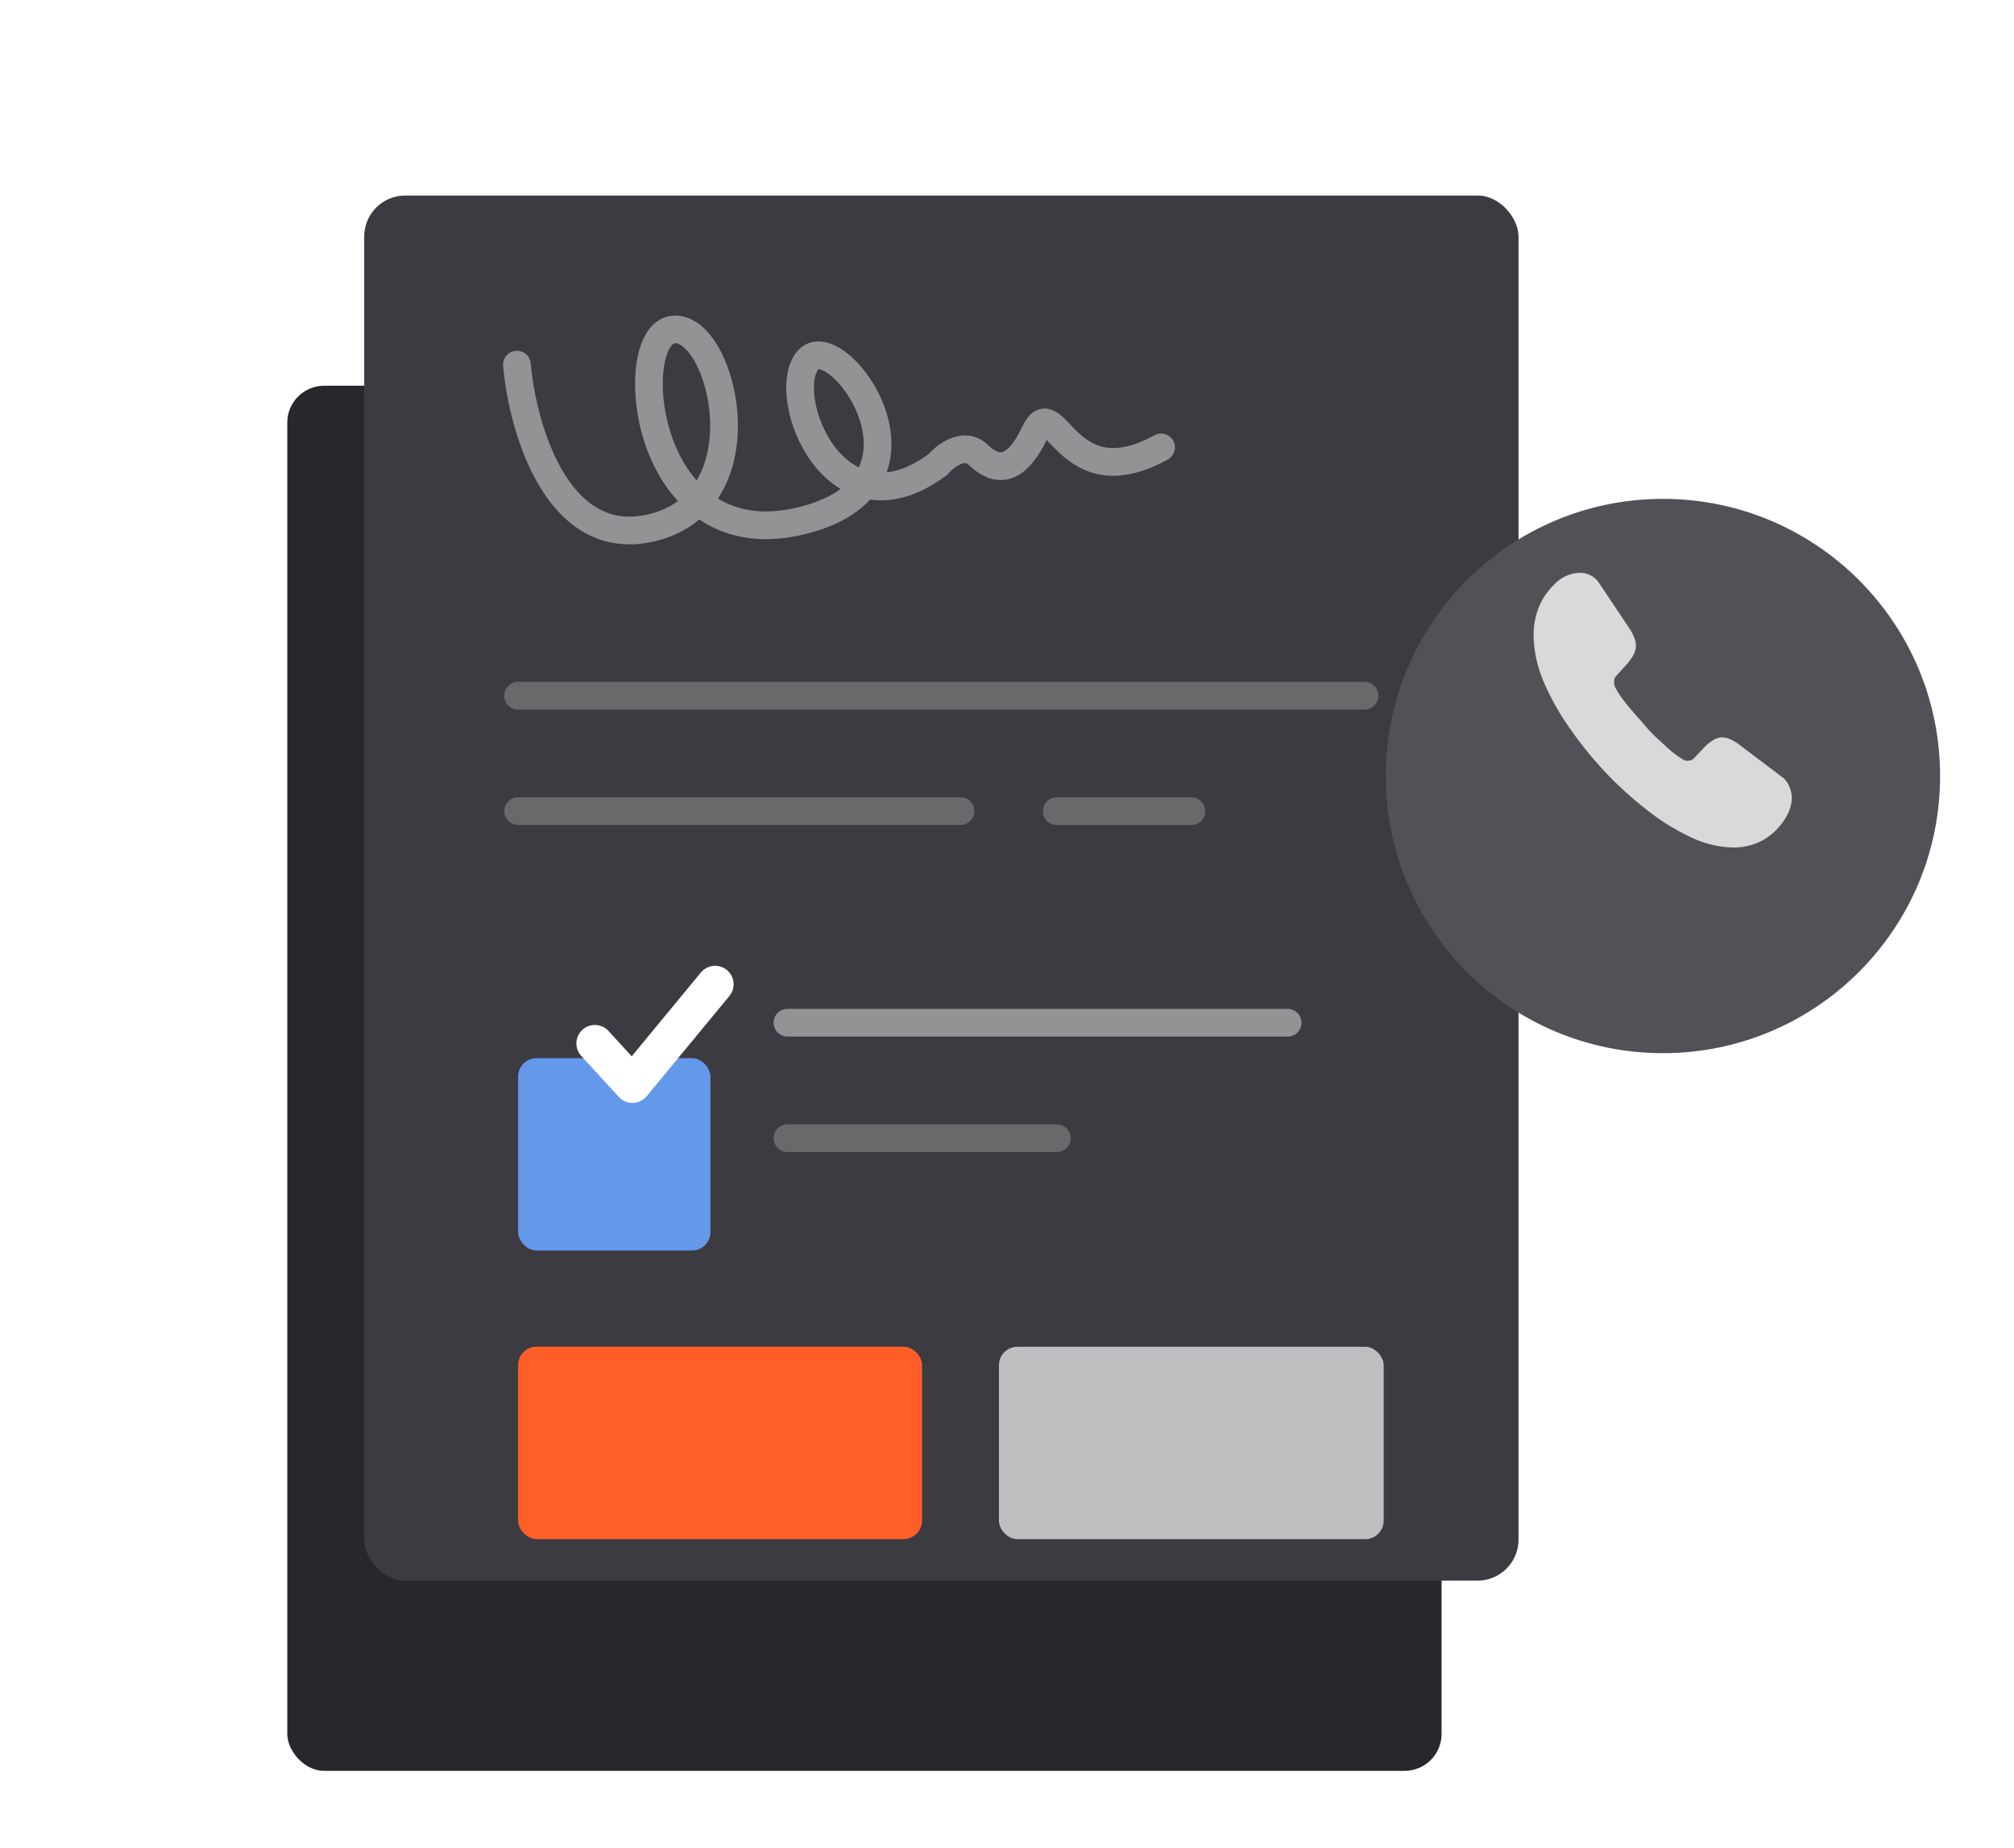
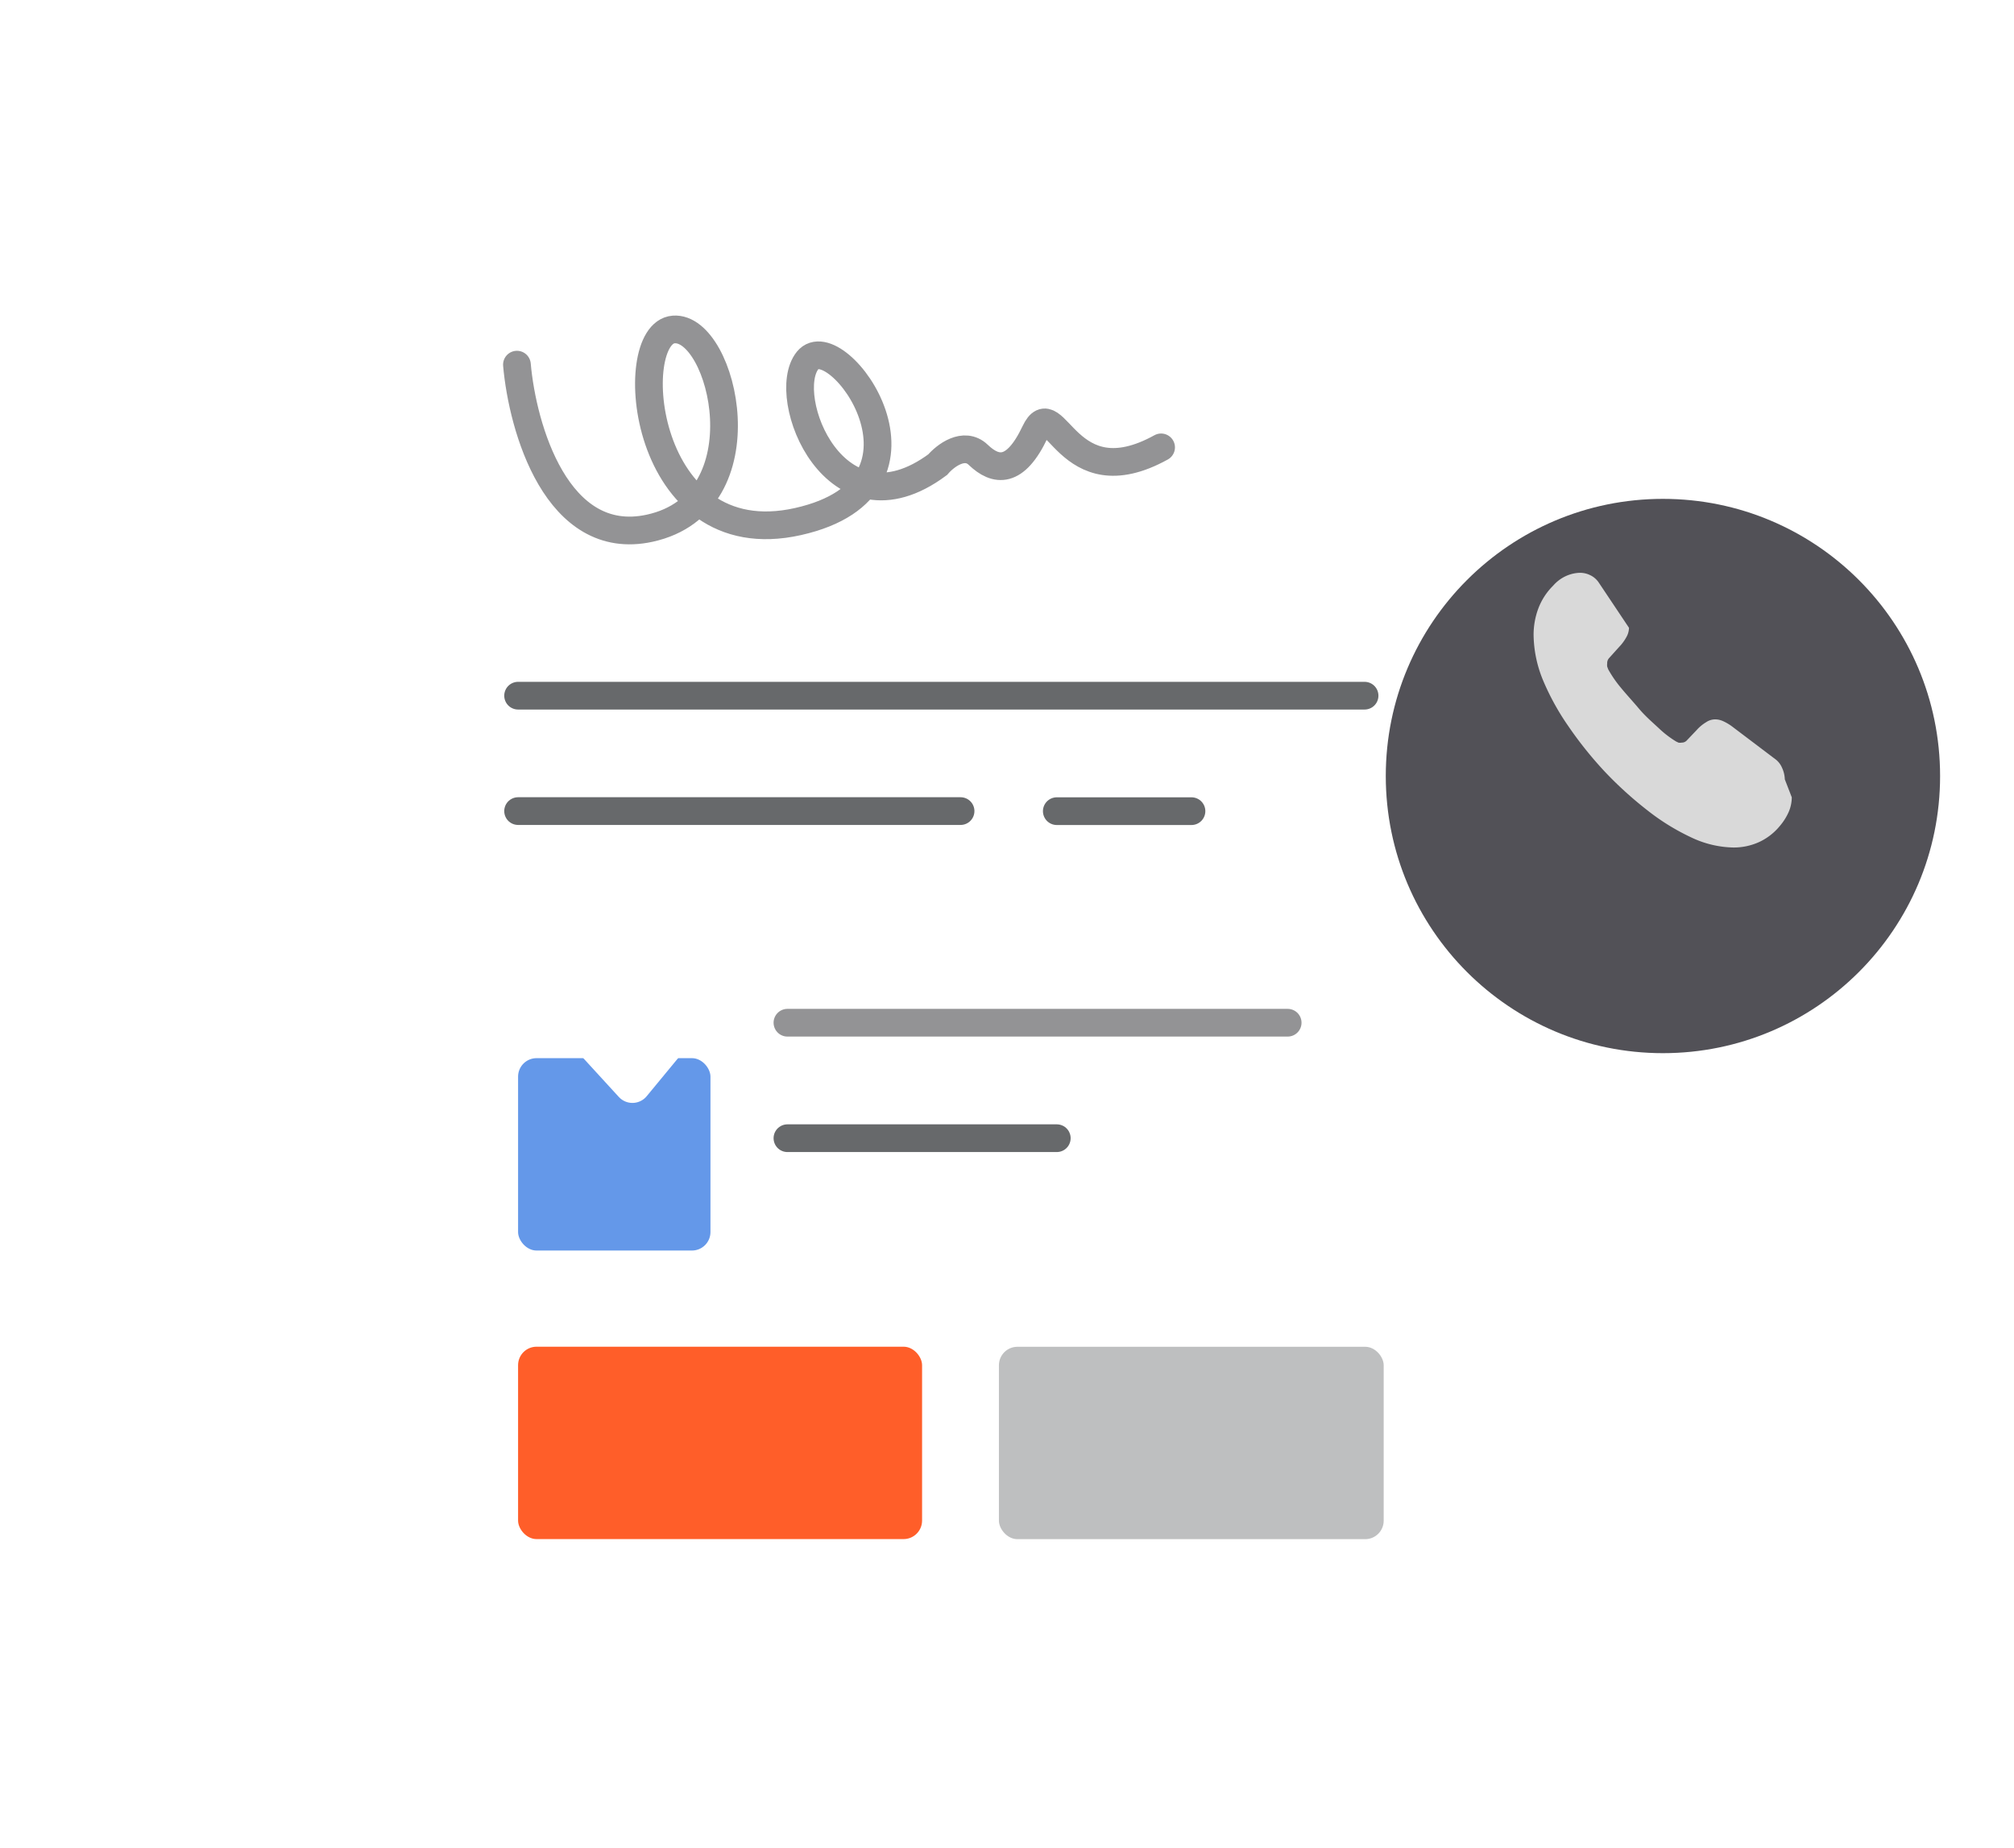
<svg xmlns="http://www.w3.org/2000/svg" width="109" height="100" fill="none">
  <g filter="url(#a)">
-     <rect width="62.473" height="74.967" x="15.547" y="14.746" fill="#26282C" rx="2" />
-   </g>
-   <rect width="62.473" height="74.967" x="19.711" y="10.582" fill="#3C3B41" rx="2.222" />
+     </g>
  <path stroke="#939395" stroke-linecap="round" stroke-width="1.5" d="M27.977 19.736c.298 3.407 2.152 9.949 7.183 8.853 6.288-1.37 3.986-10.965 1.299-10.757-2.687.208-1.752 12.3 6.73 10.396 8.482-1.903 2.086-10.66.52-8.72-1.564 1.939 1.484 9.761 7.039 5.64.413-.482 1.43-1.264 2.194-.533.954.914 2.004 1.04 3.076-1.226s1.687 3.664 6.822.824" />
  <path stroke="#67696B" stroke-linecap="round" stroke-width="1.5" d="M28.04 37.652h45.812M28.04 43.898h23.947M57.195 43.902h7.289" />
  <path stroke="#939395" stroke-linecap="round" stroke-width="1.5" d="M42.617 55.352H69.69" />
  <path stroke="#67696B" stroke-linecap="round" stroke-width="1.5" d="M42.617 61.602h14.577" />
  <g filter="url(#b)">
    <rect width="10.412" height="10.412" x="28.039" y="53.27" fill="#6498E9" rx="1" />
  </g>
  <g filter="url(#c)">
    <rect width="21.865" height="10.412" x="28.039" y="68.887" fill="#FF5E29" rx="1" />
  </g>
  <g filter="url(#d)">
    <rect width="20.824" height="10.412" x="54.063" y="68.891" fill="#BEBFC0" rx="1" />
  </g>
  <path stroke="#fff" stroke-linecap="round" stroke-linejoin="round" stroke-width="2" d="m32.195 56.473 2.033 2.22 4.475-5.423" />
  <g filter="url(#e)">
    <circle cx="90" cy="38" r="15" fill="#525157" />
  </g>
-   <path fill="#D9D9D9" d="M96.973 43.153a2 2 0 0 1-.175.81 3.089 3.089 0 0 1-.475.745 3.165 3.165 0 0 1-1.145.878c-.432.19-.895.287-1.363.283a5.523 5.523 0 0 1-2.277-.543 12.112 12.112 0 0 1-2.404-1.489 20.49 20.49 0 0 1-2.291-2.084 20.847 20.847 0 0 1-1.95-2.433 13.491 13.491 0 0 1-1.397-2.538A6.611 6.611 0 0 1 83 34.38a4.069 4.069 0 0 1 .252-1.437 3.44 3.44 0 0 1 .803-1.242c.186-.215.41-.387.66-.507.25-.12.52-.186.793-.193.196 0 .39.045.566.134.189.09.35.235.468.417l1.621 2.426c.112.161.206.336.28.52.06.144.094.298.097.455a1.06 1.06 0 0 1-.146.513c-.108.194-.24.372-.392.528l-.53.588a.404.404 0 0 0-.112.298.72.72 0 0 0 0 .171l.055.15c.188.338.406.657.65.952.315.387.65.744 1.013 1.175.364.432.74.745 1.111 1.094.278.261.58.49.901.685l.126.06a.454.454 0 0 0 .175 0 .363.363 0 0 0 .156-.031.385.385 0 0 0 .13-.096l.531-.558a2.17 2.17 0 0 1 .503-.417.888.888 0 0 1 .496-.156c.147.002.292.035.427.097.171.078.335.175.489.29l2.312 1.749c.168.117.301.282.384.476.094.197.146.412.154.633Z" />
+   <path fill="#D9D9D9" d="M96.973 43.153a2 2 0 0 1-.175.81 3.089 3.089 0 0 1-.475.745 3.165 3.165 0 0 1-1.145.878c-.432.19-.895.287-1.363.283a5.523 5.523 0 0 1-2.277-.543 12.112 12.112 0 0 1-2.404-1.489 20.49 20.49 0 0 1-2.291-2.084 20.847 20.847 0 0 1-1.95-2.433 13.491 13.491 0 0 1-1.397-2.538A6.611 6.611 0 0 1 83 34.38a4.069 4.069 0 0 1 .252-1.437 3.44 3.44 0 0 1 .803-1.242c.186-.215.41-.387.66-.507.25-.12.52-.186.793-.193.196 0 .39.045.566.134.189.09.35.235.468.417l1.621 2.426a1.06 1.06 0 0 1-.146.513c-.108.194-.24.372-.392.528l-.53.588a.404.404 0 0 0-.112.298.72.72 0 0 0 0 .171l.055.15c.188.338.406.657.65.952.315.387.65.744 1.013 1.175.364.432.74.745 1.111 1.094.278.261.58.49.901.685l.126.06a.454.454 0 0 0 .175 0 .363.363 0 0 0 .156-.031.385.385 0 0 0 .13-.096l.531-.558a2.17 2.17 0 0 1 .503-.417.888.888 0 0 1 .496-.156c.147.002.292.035.427.097.171.078.335.175.489.29l2.312 1.749c.168.117.301.282.384.476.094.197.146.412.154.633Z" />
  <defs>
    <filter id="a" width="74.729" height="87.229" x="9.417" y="11.681" color-interpolation-filters="sRGB" filterUnits="userSpaceOnUse">
      <feFlood flood-opacity="0" result="BackgroundImageFix" />
      <feColorMatrix in="SourceAlpha" result="hardAlpha" values="0 0 0 0 0 0 0 0 0 0 0 0 0 0 0 0 0 0 127 0" />
      <feOffset dy="3.065" />
      <feGaussianBlur stdDeviation="3.065" />
      <feComposite in2="hardAlpha" operator="out" />
      <feColorMatrix values="0 0 0 0 0 0 0 0 0 0 0 0 0 0 0 0 0 0 0.25 0" />
      <feBlend in2="BackgroundImageFix" result="effect1_dropShadow_3_2" />
      <feBlend in="SourceGraphic" in2="effect1_dropShadow_3_2" result="shape" />
      <feColorMatrix in="SourceAlpha" result="hardAlpha" values="0 0 0 0 0 0 0 0 0 0 0 0 0 0 0 0 0 0 127 0" />
      <feOffset dy="3.065" />
      <feGaussianBlur stdDeviation="2.299" />
      <feComposite in2="hardAlpha" k2="-1" k3="1" operator="arithmetic" />
      <feColorMatrix values="0 0 0 0 0.362 0 0 0 0 0.362 0 0 0 0 0.362 0 0 0 0.25 0" />
      <feBlend in2="shape" result="effect2_innerShadow_3_2" />
    </filter>
    <filter id="b" width="18.414" height="18.41" x="24.039" y="53.27" color-interpolation-filters="sRGB" filterUnits="userSpaceOnUse">
      <feFlood flood-opacity="0" result="BackgroundImageFix" />
      <feColorMatrix in="SourceAlpha" result="hardAlpha" values="0 0 0 0 0 0 0 0 0 0 0 0 0 0 0 0 0 0 127 0" />
      <feOffset dy="4" />
      <feGaussianBlur stdDeviation="2" />
      <feComposite in2="hardAlpha" operator="out" />
      <feColorMatrix values="0 0 0 0 0 0 0 0 0 0 0 0 0 0 0 0 0 0 0.25 0" />
      <feBlend in2="BackgroundImageFix" result="effect1_dropShadow_3_2" />
      <feBlend in="SourceGraphic" in2="effect1_dropShadow_3_2" result="shape" />
      <feColorMatrix in="SourceAlpha" result="hardAlpha" values="0 0 0 0 0 0 0 0 0 0 0 0 0 0 0 0 0 0 127 0" />
      <feOffset />
      <feGaussianBlur stdDeviation="2" />
      <feComposite in2="hardAlpha" k2="-1" k3="1" operator="arithmetic" />
      <feColorMatrix values="0 0 0 0 0.659 0 0 0 0 0.733 0 0 0 0 0.75 0 0 0 0.4 0" />
      <feBlend in2="shape" result="effect2_innerShadow_3_2" />
    </filter>
    <filter id="c" width="29.867" height="18.41" x="24.039" y="68.887" color-interpolation-filters="sRGB" filterUnits="userSpaceOnUse">
      <feFlood flood-opacity="0" result="BackgroundImageFix" />
      <feColorMatrix in="SourceAlpha" result="hardAlpha" values="0 0 0 0 0 0 0 0 0 0 0 0 0 0 0 0 0 0 127 0" />
      <feOffset dy="4" />
      <feGaussianBlur stdDeviation="2" />
      <feComposite in2="hardAlpha" operator="out" />
      <feColorMatrix values="0 0 0 0 0 0 0 0 0 0 0 0 0 0 0 0 0 0 0.25 0" />
      <feBlend in2="BackgroundImageFix" result="effect1_dropShadow_3_2" />
      <feBlend in="SourceGraphic" in2="effect1_dropShadow_3_2" result="shape" />
    </filter>
    <filter id="d" width="28.82" height="18.41" x="50.063" y="68.891" color-interpolation-filters="sRGB" filterUnits="userSpaceOnUse">
      <feFlood flood-opacity="0" result="BackgroundImageFix" />
      <feColorMatrix in="SourceAlpha" result="hardAlpha" values="0 0 0 0 0 0 0 0 0 0 0 0 0 0 0 0 0 0 127 0" />
      <feOffset dy="4" />
      <feGaussianBlur stdDeviation="2" />
      <feComposite in2="hardAlpha" operator="out" />
      <feColorMatrix values="0 0 0 0 0 0 0 0 0 0 0 0 0 0 0 0 0 0 0.25 0" />
      <feBlend in2="BackgroundImageFix" result="effect1_dropShadow_3_2" />
      <feBlend in="SourceGraphic" in2="effect1_dropShadow_3_2" result="shape" />
      <feColorMatrix in="SourceAlpha" result="hardAlpha" values="0 0 0 0 0 0 0 0 0 0 0 0 0 0 0 0 0 0 127 0" />
      <feOffset />
      <feGaussianBlur stdDeviation="2" />
      <feComposite in2="hardAlpha" k2="-1" k3="1" operator="arithmetic" />
      <feColorMatrix values="0 0 0 0 0.659 0 0 0 0 0.733 0 0 0 0 0.75 0 0 0 0.4 0" />
      <feBlend in2="shape" result="effect2_innerShadow_3_2" />
    </filter>
    <filter id="e" width="38" height="38" x="71" y="23" color-interpolation-filters="sRGB" filterUnits="userSpaceOnUse">
      <feFlood flood-opacity="0" result="BackgroundImageFix" />
      <feColorMatrix in="SourceAlpha" result="hardAlpha" values="0 0 0 0 0 0 0 0 0 0 0 0 0 0 0 0 0 0 127 0" />
      <feOffset dy="4" />
      <feGaussianBlur stdDeviation="2" />
      <feComposite in2="hardAlpha" operator="out" />
      <feColorMatrix values="0 0 0 0 0 0 0 0 0 0 0 0 0 0 0 0 0 0 0.25 0" />
      <feBlend in2="BackgroundImageFix" result="effect1_dropShadow_3_2" />
      <feBlend in="SourceGraphic" in2="effect1_dropShadow_3_2" result="shape" />
      <feColorMatrix in="SourceAlpha" result="hardAlpha" values="0 0 0 0 0 0 0 0 0 0 0 0 0 0 0 0 0 0 127 0" />
      <feOffset />
      <feGaussianBlur stdDeviation="2" />
      <feComposite in2="hardAlpha" k2="-1" k3="1" operator="arithmetic" />
      <feColorMatrix values="0 0 0 0 0.659 0 0 0 0 0.733 0 0 0 0 0.75 0 0 0 0.4 0" />
      <feBlend in2="shape" result="effect2_innerShadow_3_2" />
    </filter>
  </defs>
</svg>